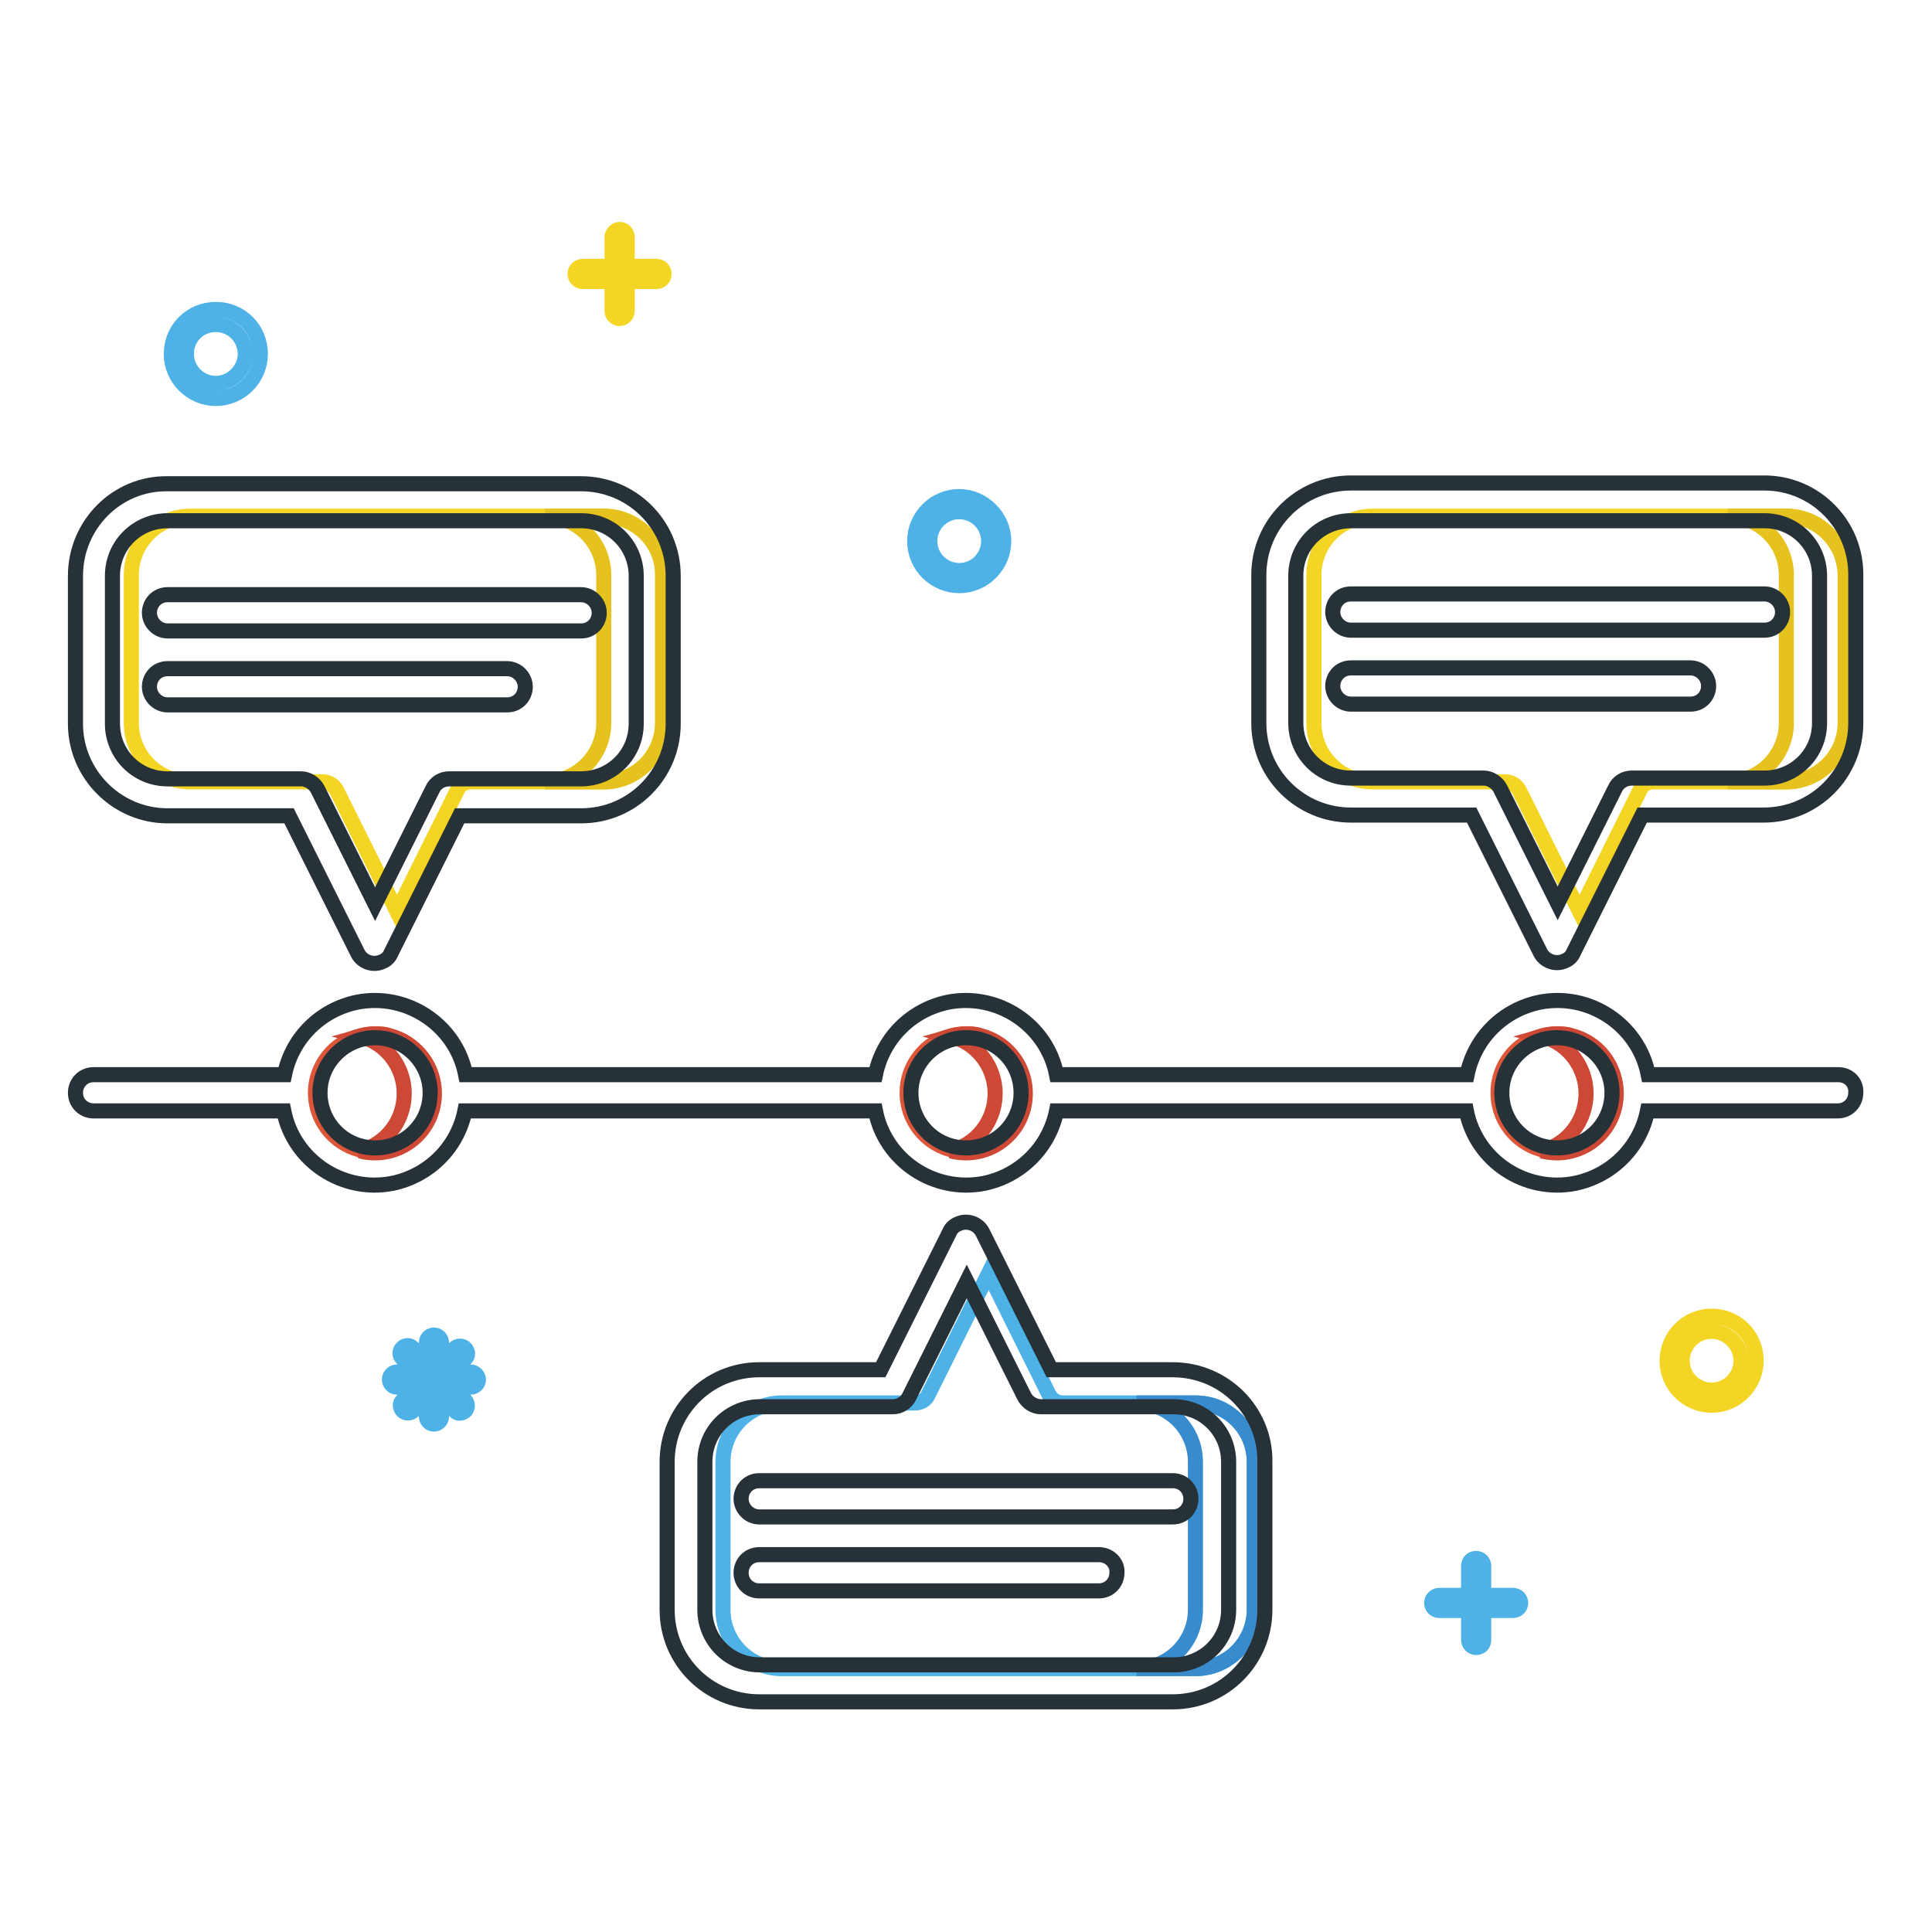
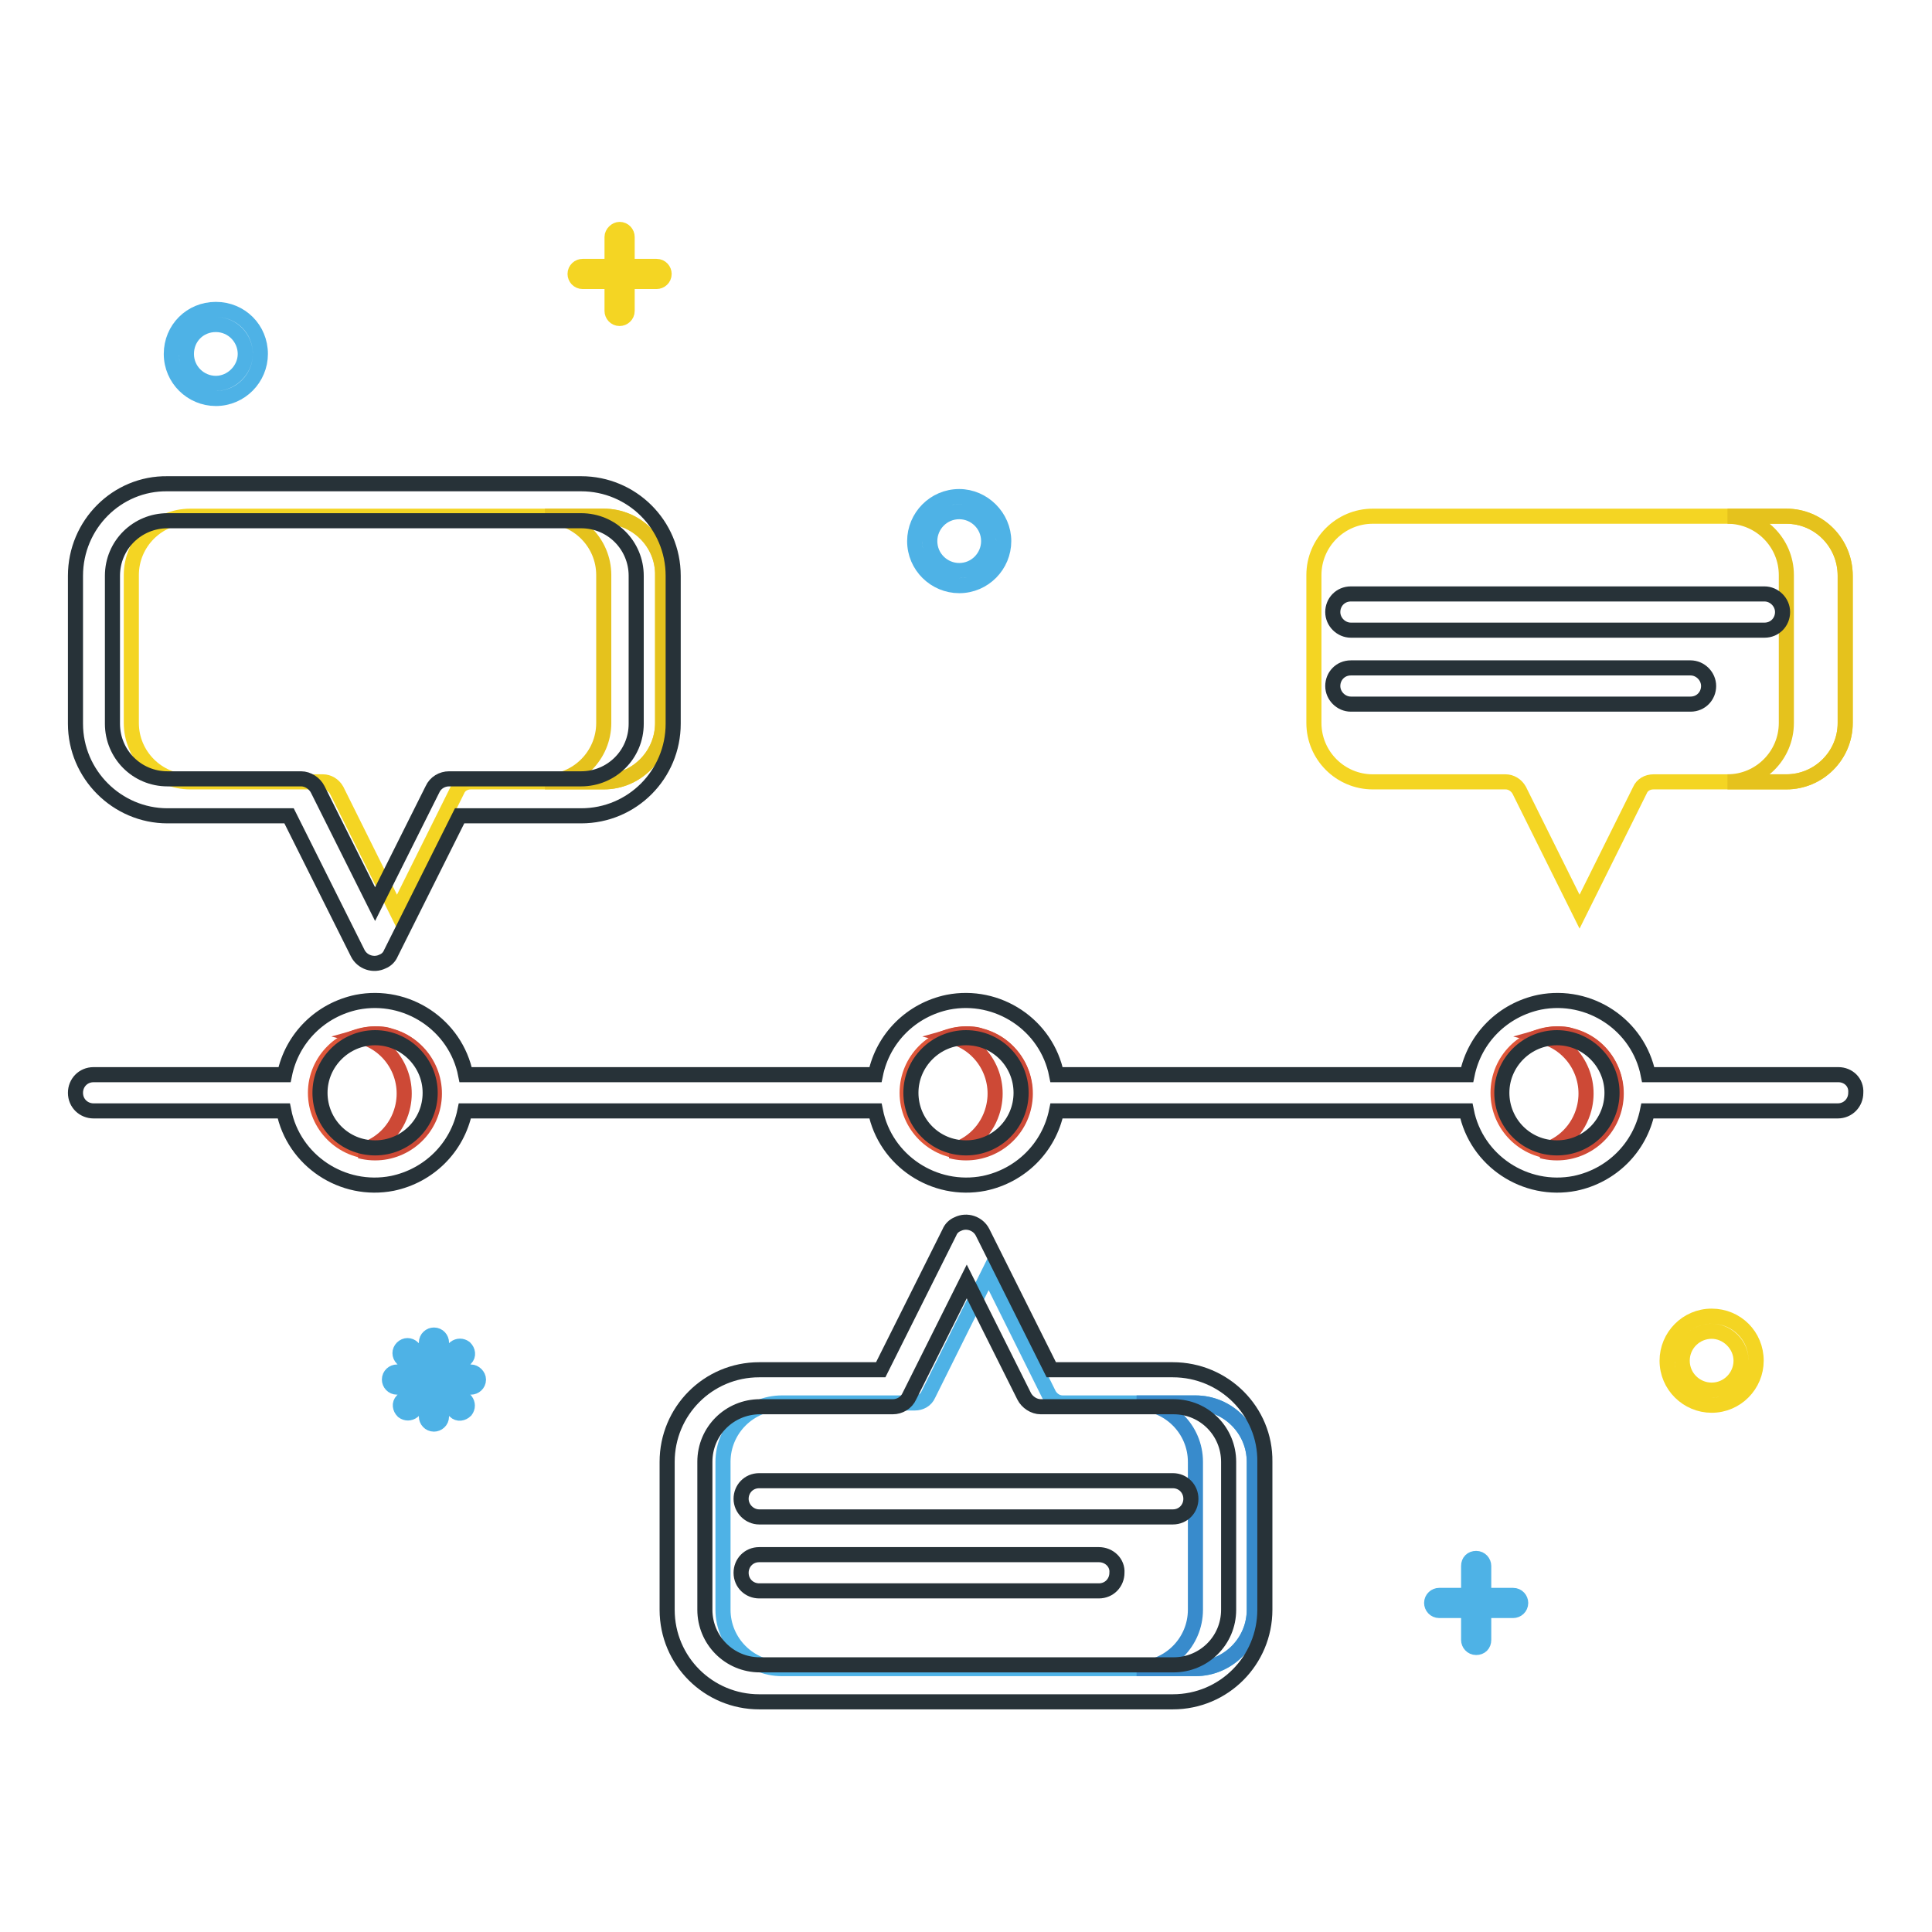
<svg xmlns="http://www.w3.org/2000/svg" version="1.1" x="0px" y="0px" viewBox="0 0 256 256" enable-background="new 0 0 256 256" xml:space="preserve">
  <g>
    <path stroke-width="2" fill-opacity="0" stroke="#f4d523" d="M80,68.4H25.2c-4.3,0-7.8,3.5-7.8,7.8v19.6c0,4.3,3.5,7.8,7.8,7.8h17.6c0.7,0,1.4,0.4,1.8,1.1l8,16.1 l8-16.1c0.3-0.7,1-1.1,1.8-1.1H80c4.3,0,7.8-3.5,7.8-7.8V76.3C87.9,71.9,84.3,68.4,80,68.4z M236.7,68.4h-54.8 c-4.3,0-7.8,3.5-7.8,7.8v19.6c0,4.3,3.5,7.8,7.8,7.8h17.6c0.7,0,1.4,0.4,1.8,1.1l8,16.1l8-16.1c0.3-0.7,1-1.1,1.8-1.1h17.6 c4.3,0,7.8-3.5,7.8-7.8V76.3C244.5,71.9,241,68.4,236.7,68.4z" />
    <path stroke-width="2" fill-opacity="0" stroke="#de5639" d="M128,152.6c4.3,0,7.8-3.5,7.8-7.8s-3.5-7.8-7.8-7.8c-4.3,0-7.8,3.5-7.8,7.8S123.7,152.6,128,152.6z  M206.3,137c-4.3,0-7.8,3.5-7.8,7.8s3.5,7.8,7.8,7.8c4.3,0,7.8-3.5,7.8-7.8S210.7,137,206.3,137z" />
    <path stroke-width="2" fill-opacity="0" stroke="#4eb2e6" d="M158.4,185.9h-17.6c-0.7,0-1.4-0.4-1.8-1.1l-8-16.1l-8,16.1c-0.3,0.7-1,1.1-1.8,1.1h-17.6 c-4.3,0-7.8,3.5-7.8,7.8v19.6c0,4.3,3.5,7.8,7.8,7.8h54.8c4.3,0,7.8-3.5,7.8-7.8v-19.6C166.2,189.4,162.7,185.9,158.4,185.9z" />
    <path stroke-width="2" fill-opacity="0" stroke="#e5c21d" d="M80,68.4h-7.8c4.3,0,7.8,3.5,7.8,7.8v19.6c0,4.3-3.5,7.8-7.8,7.8H80c4.3,0,7.8-3.5,7.8-7.8V76.3 C87.9,71.9,84.3,68.4,80,68.4z M236.7,68.4h-7.8c4.3,0,7.8,3.5,7.8,7.8v19.6c0,4.3-3.5,7.8-7.8,7.8h7.8c4.3,0,7.8-3.5,7.8-7.8V76.3 C244.5,71.9,241,68.4,236.7,68.4z" />
    <path stroke-width="2" fill-opacity="0" stroke="#388bcc" d="M158.4,185.9h-7.8c4.3,0,7.8,3.5,7.8,7.8v19.6c0,4.3-3.5,7.8-7.8,7.8h7.8c4.3,0,7.8-3.5,7.8-7.8v-19.6 C166.2,189.4,162.7,185.9,158.4,185.9z" />
    <path stroke-width="2" fill-opacity="0" stroke="#de5639" d="M41.8,144.8c0,4.3,3.5,7.8,7.8,7.8s7.8-3.5,7.8-7.8S54,137,49.7,137S41.8,140.5,41.8,144.8z" />
    <path stroke-width="2" fill-opacity="0" stroke="#cd4936" d="M49.7,137c-0.7,0-1.3,0.1-2,0.3c4.2,1.1,6.7,5.4,5.6,9.6c-0.7,2.7-2.8,4.9-5.6,5.6c4.2,1.1,8.5-1.4,9.6-5.6 c1.1-4.2-1.4-8.5-5.6-9.6C51.1,137,50.4,137,49.7,137z M128,137c-0.7,0-1.3,0.1-2,0.3c4.2,1.1,6.7,5.4,5.6,9.6 c-0.7,2.7-2.8,4.9-5.6,5.6c4.2,1.1,8.5-1.4,9.6-5.6c1.1-4.2-1.4-8.5-5.6-9.6C129.4,137,128.7,137,128,137z M206.3,137 c-0.7,0-1.3,0.1-2,0.3c4.2,1.1,6.7,5.4,5.6,9.6c-0.7,2.7-2.8,4.9-5.6,5.6c4.2,1.1,8.5-1.4,9.6-5.6s-1.4-8.5-5.6-9.6 C207.7,137,207,137,206.3,137z" />
    <path stroke-width="2" fill-opacity="0" stroke="#273238" d="M243.6,142.4h-25.2c-1.3-6.6-7.8-10.9-14.4-9.6c-4.8,1-8.6,4.7-9.6,9.6H140c-1.3-6.6-7.8-10.9-14.4-9.6 c-4.8,1-8.6,4.7-9.6,9.6H61.7c-1.3-6.6-7.8-10.9-14.4-9.6c-4.8,1-8.6,4.7-9.6,9.6H12.4c-1.4,0-2.4,1.1-2.4,2.4 c0,1.4,1.1,2.4,2.4,2.4h25.2c1.3,6.6,7.8,10.9,14.4,9.6c4.8-1,8.6-4.7,9.6-9.6H116c1.3,6.6,7.8,10.9,14.4,9.6 c4.8-1,8.6-4.7,9.6-9.6h54.3c1.3,6.6,7.8,10.9,14.4,9.6c4.8-1,8.6-4.7,9.6-9.6h25.2c1.4,0,2.4-1.1,2.4-2.4 C246,143.4,244.9,142.4,243.6,142.4z M49.7,152.1c-4.1,0-7.3-3.3-7.3-7.3s3.3-7.3,7.3-7.3s7.3,3.3,7.3,7.3 C57,148.9,53.7,152.1,49.7,152.1z M128,152.1c-4.1,0-7.3-3.3-7.3-7.3s3.3-7.3,7.3-7.3c4.1,0,7.3,3.3,7.3,7.3S132.1,152.1,128,152.1 z M206.3,152.1c-4.1,0-7.3-3.3-7.3-7.3s3.3-7.3,7.3-7.3s7.3,3.3,7.3,7.3S210.4,152.1,206.3,152.1z M22.2,108.1h16.1l9.1,18.2 c0.6,1.2,2.1,1.7,3.3,1.1c0.5-0.2,0.9-0.6,1.1-1.1l9.1-18.2h16.1c6.8,0,12.2-5.5,12.2-12.2V76.3c0-6.8-5.5-12.2-12.2-12.2H22.2 C15.5,64,10,69.5,10,76.3v19.6C10,102.6,15.5,108.1,22.2,108.1z M14.9,76.3c0-4.1,3.3-7.3,7.3-7.3h54.8c4.1,0,7.3,3.3,7.3,7.3v19.6 c0,4.1-3.3,7.3-7.3,7.3H59.5c-0.9,0-1.8,0.5-2.2,1.4l-7.6,15.2l-7.6-15.2c-0.4-0.8-1.3-1.4-2.2-1.4H22.2c-4.1,0-7.3-3.3-7.3-7.3 V76.3z" />
-     <path stroke-width="2" fill-opacity="0" stroke="#273238" d="M22.2,83.6h54.8c1.4,0,2.4-1.1,2.4-2.4s-1.1-2.4-2.4-2.4H22.2c-1.4,0-2.4,1.1-2.4,2.4S20.9,83.6,22.2,83.6z  M22.2,93.4h45c1.4,0,2.4-1.1,2.4-2.4s-1.1-2.4-2.4-2.4h-45c-1.4,0-2.4,1.1-2.4,2.4S20.9,93.4,22.2,93.4z M233.8,64h-54.8 c-6.8,0-12.2,5.5-12.2,12.2v19.6c0,6.8,5.5,12.2,12.2,12.2H195l9.1,18.2c0.6,1.2,2.1,1.7,3.3,1.1c0.5-0.2,0.9-0.6,1.1-1.1l9.1-18.2 h16.1c6.8,0,12.2-5.5,12.2-12.2V76.3C246,69.5,240.5,64,233.8,64z M241.1,95.8c0,4.1-3.3,7.3-7.3,7.3h-17.6c-0.9,0-1.8,0.5-2.2,1.4 l-7.6,15.2l-7.6-15.2c-0.4-0.8-1.3-1.4-2.2-1.4h-17.6c-4.1,0-7.3-3.3-7.3-7.3V76.3c0-4.1,3.3-7.3,7.3-7.3h54.8 c4.1,0,7.3,3.3,7.3,7.3V95.8z" />
    <path stroke-width="2" fill-opacity="0" stroke="#273238" d="M233.8,78.7h-54.8c-1.4,0-2.4,1.1-2.4,2.4s1.1,2.4,2.4,2.4h54.8c1.4,0,2.4-1.1,2.4-2.4 S235.1,78.7,233.8,78.7z M224,88.5h-45c-1.4,0-2.4,1.1-2.4,2.4s1.1,2.4,2.4,2.4h45c1.4,0,2.4-1.1,2.4-2.4S225.3,88.5,224,88.5z  M155.4,181.5h-16.1l-9.1-18.2c-0.6-1.2-2.1-1.7-3.3-1.1c-0.5,0.2-0.9,0.6-1.1,1.1l-9.1,18.2h-16.1c-6.8,0-12.2,5.5-12.2,12.2v19.6 c0,6.8,5.5,12.2,12.2,12.2h54.8c6.8,0,12.2-5.5,12.2-12.2v-19.6C167.7,187,162.2,181.5,155.4,181.5z M162.8,213.3 c0,4.1-3.3,7.3-7.3,7.3h-54.8c-4.1,0-7.3-3.3-7.3-7.3v-19.6c0-4.1,3.3-7.3,7.3-7.3h17.6c0.9,0,1.8-0.5,2.2-1.4l7.6-15.2l7.6,15.2 c0.4,0.8,1.3,1.4,2.2,1.4h17.6c4.1,0,7.3,3.3,7.3,7.3V213.3z" />
    <path stroke-width="2" fill-opacity="0" stroke="#273238" d="M155.4,196.2h-54.8c-1.4,0-2.4,1.1-2.4,2.4s1.1,2.4,2.4,2.4h54.8c1.4,0,2.4-1.1,2.4-2.4 S156.8,196.2,155.4,196.2z M145.6,206h-45c-1.4,0-2.4,1.1-2.4,2.4c0,1.4,1.1,2.4,2.4,2.4h45c1.4,0,2.4-1.1,2.4-2.4 C148.1,207.1,147,206,145.6,206z" />
    <path stroke-width="2" fill-opacity="0" stroke="#f4d523" d="M81.1,31.4v3.9h-3.9c-0.5,0-1,0.4-1,1c0,0.5,0.4,1,1,1h3.9v3.9c0,0.5,0.4,1,1,1c0.5,0,1-0.4,1-1v-3.9H87 c0.5,0,1-0.4,1-1c0-0.5-0.4-1-1-1h-3.9v-3.9c0-0.5-0.4-1-1-1C81.6,30.4,81.1,30.9,81.1,31.4z" />
    <path stroke-width="2" fill-opacity="0" stroke="#4eb2e6" d="M194.6,207.5v3.9h-3.9c-0.5,0-1,0.4-1,1c0,0.5,0.4,1,1,1h3.9v3.9c0,0.5,0.4,1,1,1s1-0.4,1-1v-3.9h3.9 c0.5,0,1-0.4,1-1c0-0.5-0.4-1-1-1h-3.9v-3.9c0-0.5-0.4-1-1-1S194.6,206.9,194.6,207.5z M34.5,46.9c0,3.2-2.6,5.9-5.9,5.9 c-3.2,0-5.9-2.6-5.9-5.9s2.6-5.9,5.9-5.9C31.9,41,34.5,43.6,34.5,46.9z M24.7,46.9c0,2.2,1.8,3.9,3.9,3.9s3.9-1.8,3.9-3.9 S30.8,43,28.6,43S24.7,44.7,24.7,46.9z" />
    <path stroke-width="2" fill-opacity="0" stroke="#f4d523" d="M232.7,180.3c0,3.2-2.6,5.9-5.9,5.9c-3.2,0-5.9-2.6-5.9-5.9c0-3.2,2.6-5.9,5.9-5.9 C230.1,174.4,232.7,177,232.7,180.3z M222.9,180.3c0,2.2,1.8,3.9,3.9,3.9c2.2,0,3.9-1.8,3.9-3.9s-1.8-3.9-3.9-3.9 C224.7,176.4,222.9,178.1,222.9,180.3z" />
    <path stroke-width="2" fill-opacity="0" stroke="#4eb2e6" d="M133,71.7c0,3.2-2.6,5.9-5.9,5.9c-3.2,0-5.9-2.6-5.9-5.9c0-3.2,2.6-5.9,5.9-5.9 C130.3,65.8,133,68.5,133,71.7z M123.2,71.7c0,2.2,1.8,3.9,3.9,3.9c2.2,0,3.9-1.8,3.9-3.9c0-2.2-1.8-3.9-3.9-3.9 C124.9,67.8,123.2,69.6,123.2,71.7z M62.4,181.8h-2.5l1.8-1.8c0.4-0.4,0.3-1-0.1-1.4c-0.4-0.3-0.9-0.3-1.3,0l-1.8,1.8v-2.5 c0-0.5-0.4-1-1-1c-0.5,0-1,0.4-1,1v2.5l-1.8-1.8c-0.4-0.4-1-0.4-1.4,0s-0.4,1,0,1.4l0,0l1.8,1.8h-2.5c-0.5,0-1,0.4-1,1 c0,0.5,0.4,1,1,1h2.5l-1.8,1.8c-0.4,0.4-0.3,1,0.1,1.4c0.4,0.3,0.9,0.3,1.3,0l1.8-1.8v2.5c0,0.5,0.4,1,1,1c0.5,0,1-0.4,1-1v-2.5 l1.8,1.8c0.4,0.4,1,0.3,1.4-0.1c0.3-0.4,0.3-0.9,0-1.3l-1.8-1.8h2.5c0.5,0,1-0.4,1-1C63.4,182.3,62.9,181.8,62.4,181.8z" />
  </g>
</svg>